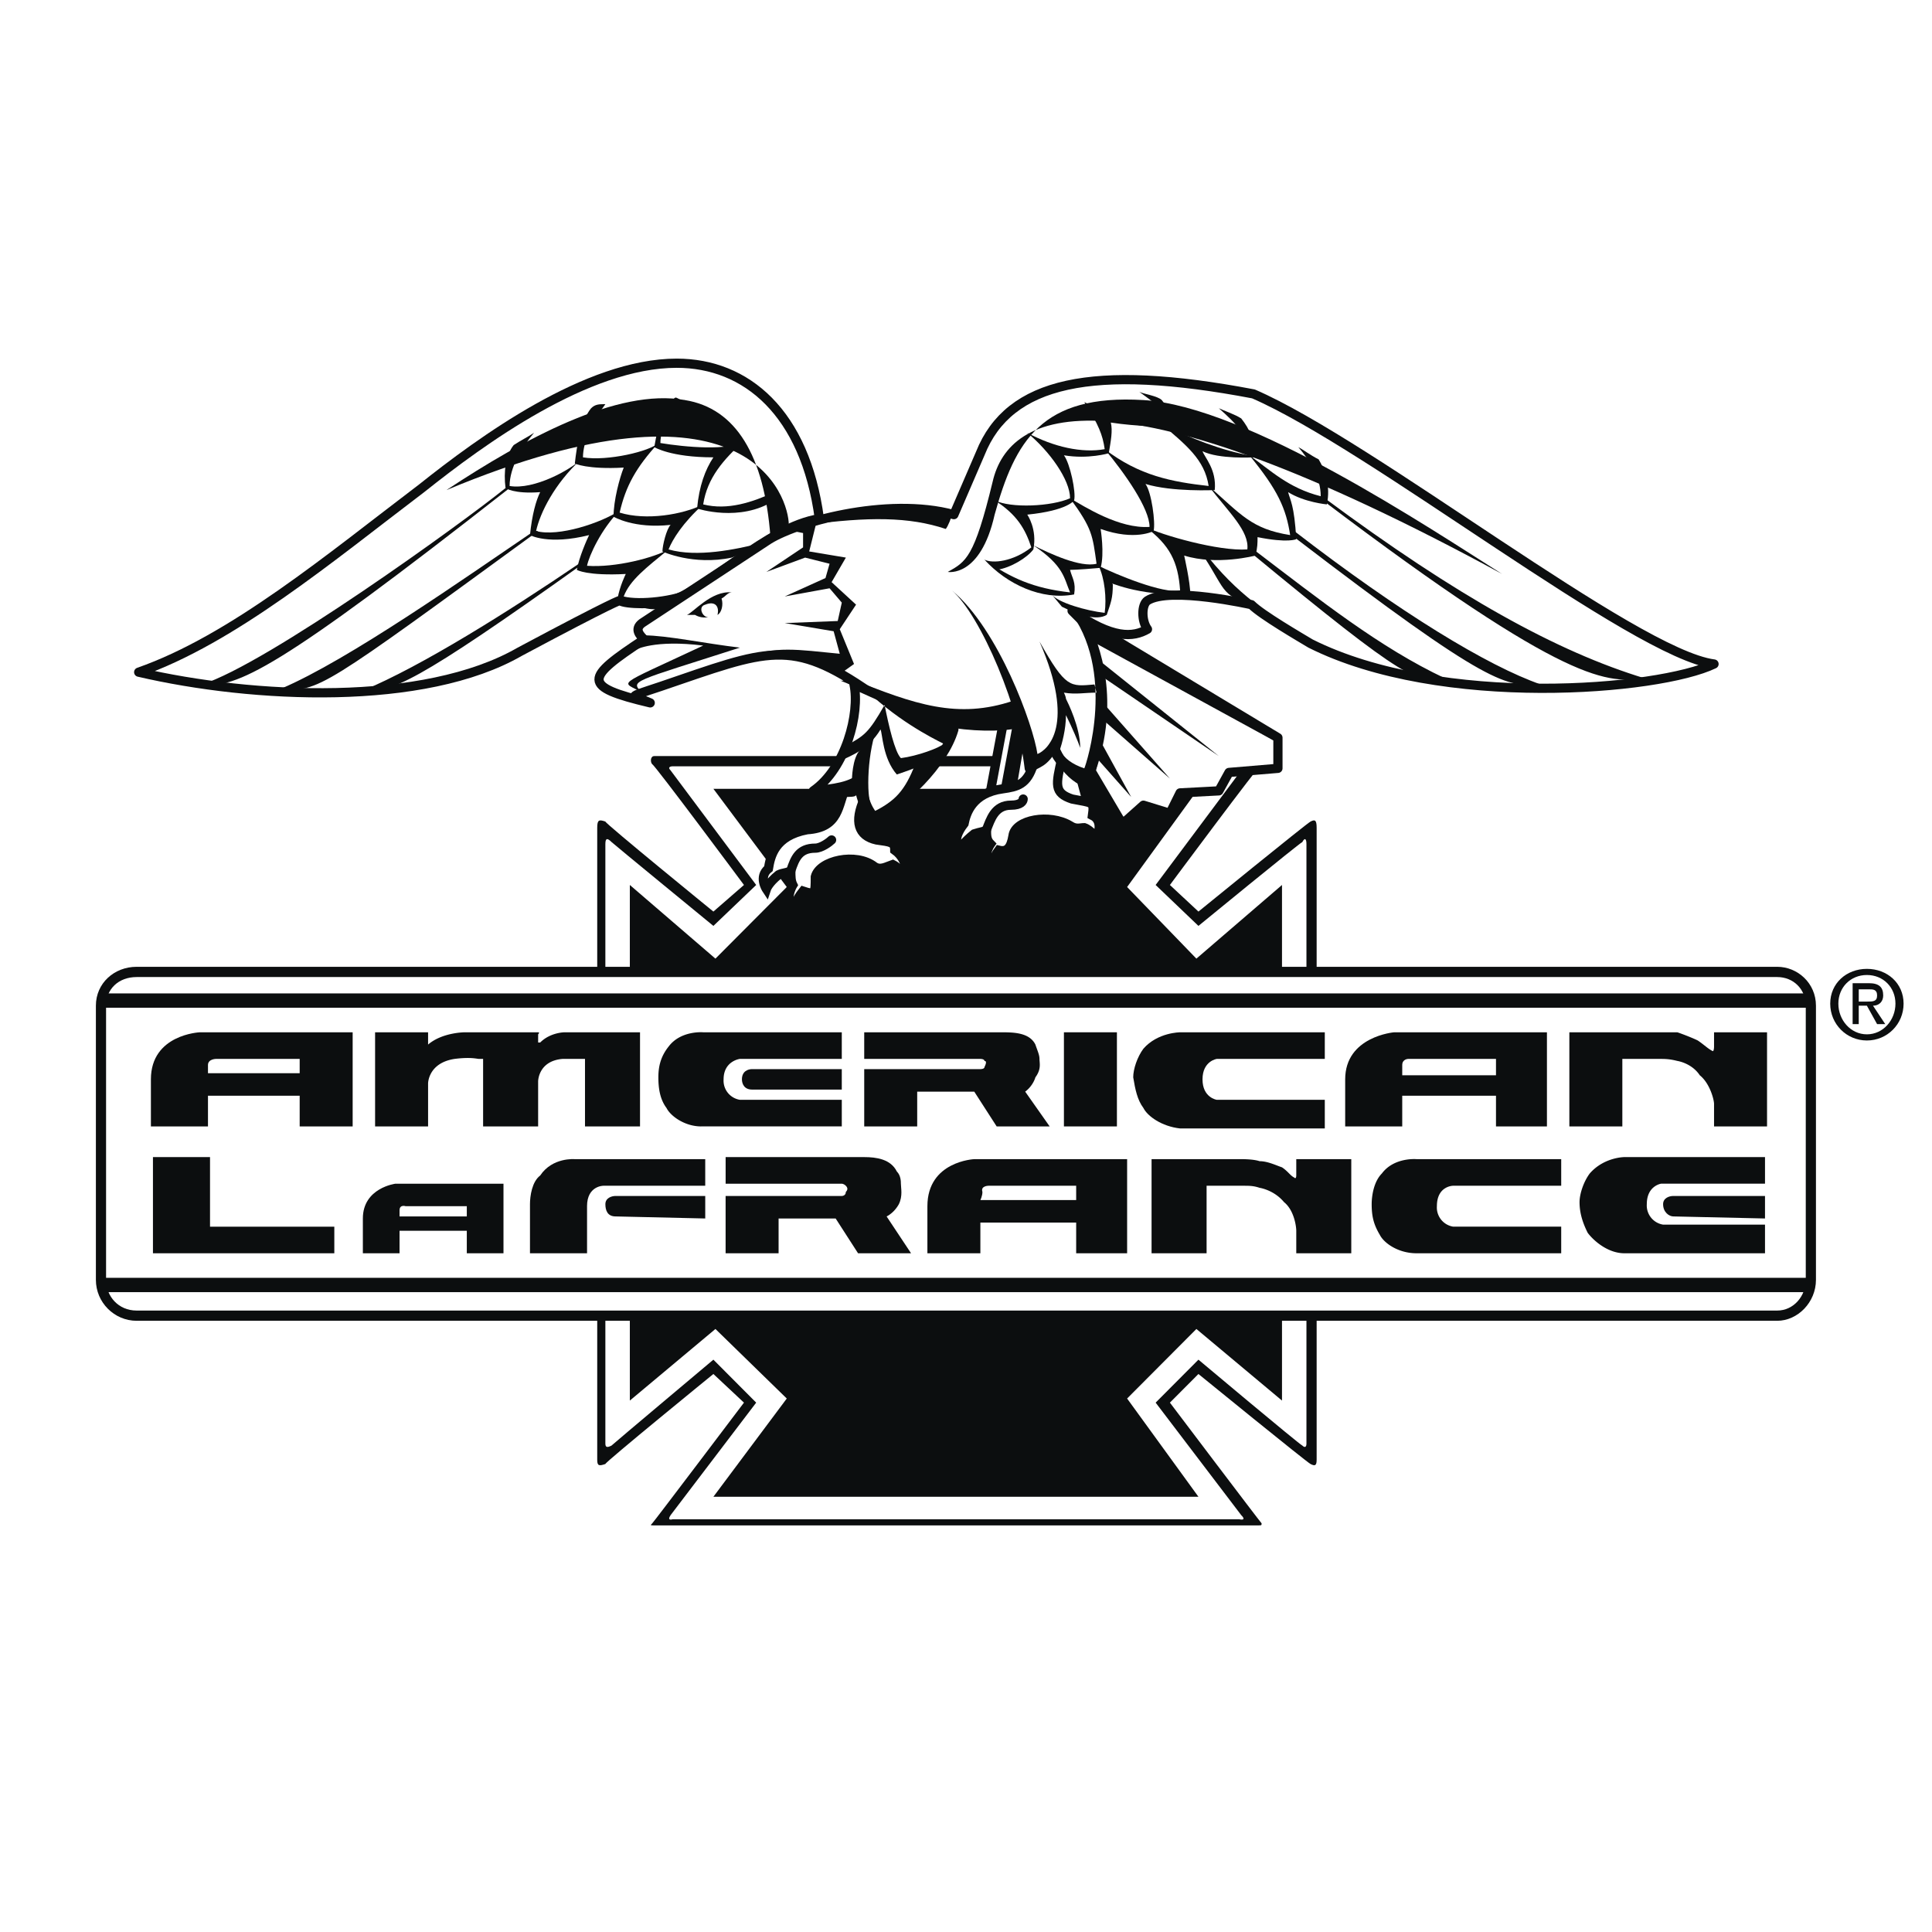
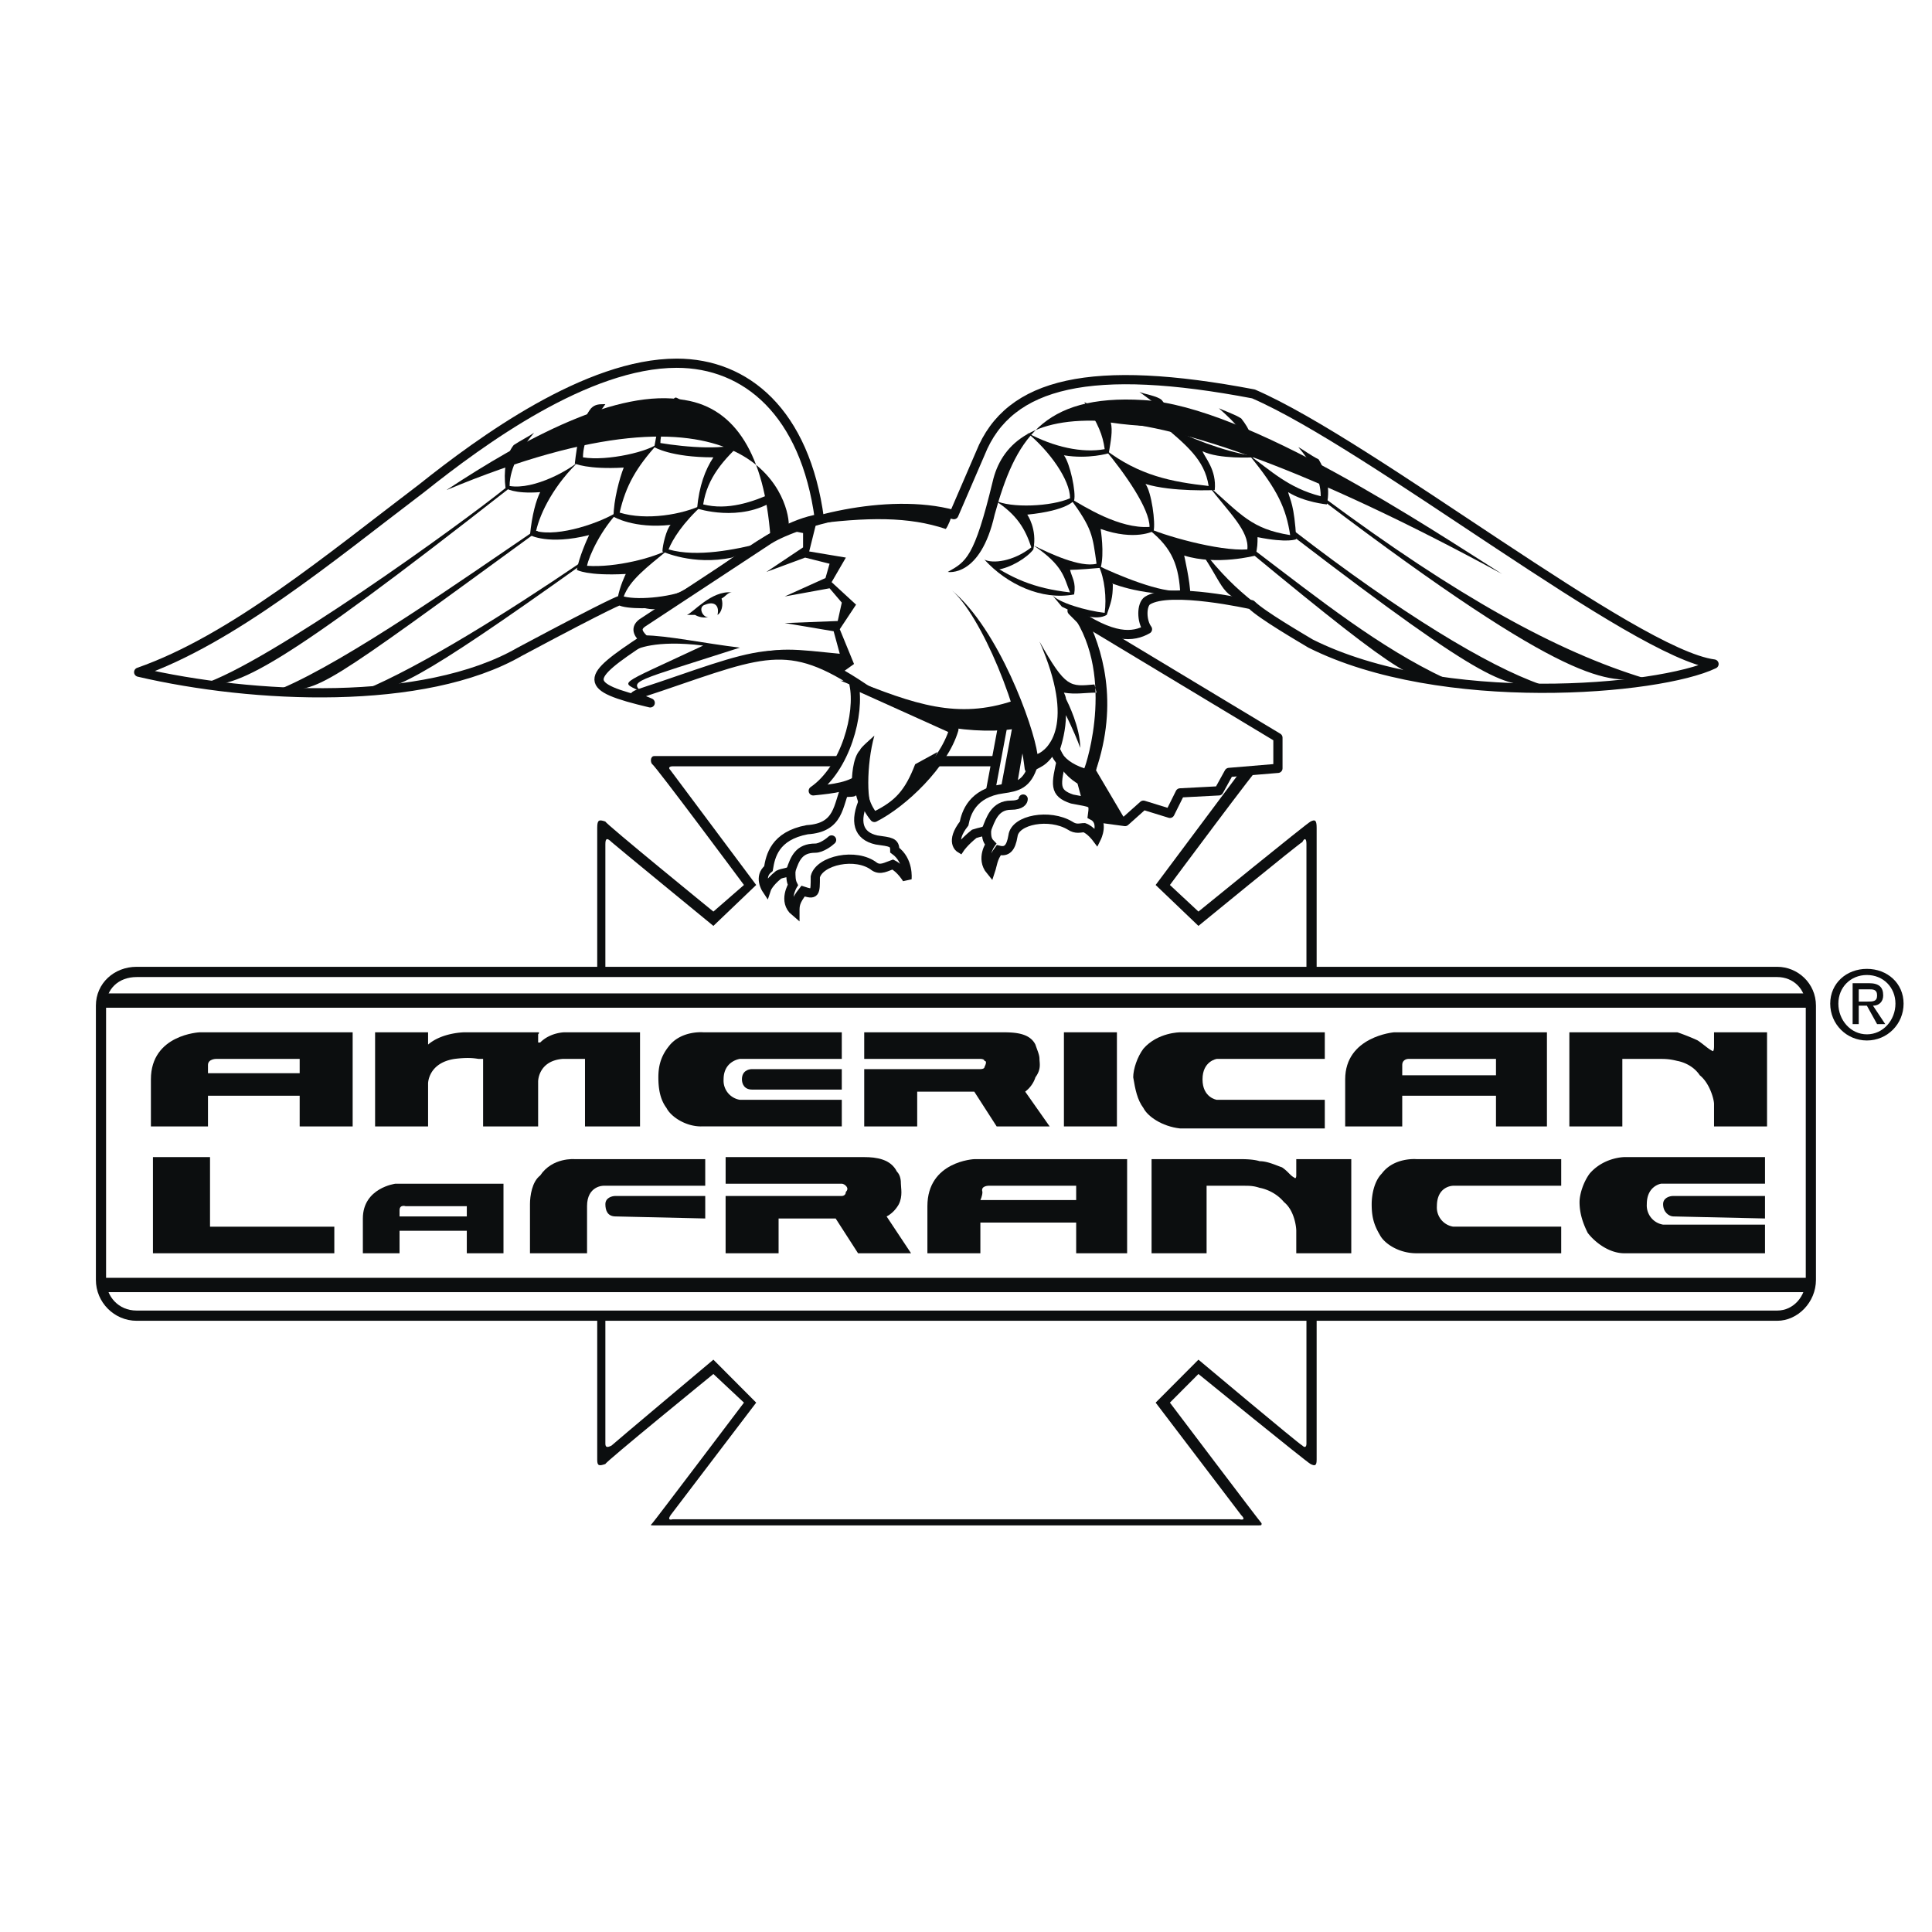
<svg xmlns="http://www.w3.org/2000/svg" width="2500" height="2500" viewBox="0 0 192.756 192.756">
  <path fill="#fff" d="M0 192.756h192.756V0H0v192.756z" />
  <path d="M131.361 145.656c0 .613-.202.613-.609.408-.407-.203-11.184-8.98-11.184-8.98l-2.847 2.857s8.947 11.84 9.15 12.043c0 .205 0 .205-.407.205H65.278c-.406 0-.406 0-.203-.205.203-.203 9.15-12.043 9.15-12.043l-3.05-2.857s-10.777 8.777-10.777 8.98c-.61.205-.813.205-.813-.408V82.578c0-.815.203-.815.813-.612 0 .204 10.777 8.982 10.777 8.982l3.05-2.654s-8.947-12.044-9.15-12.044c-.203-.204-.203-.816.203-.816h60.187c.407 0 .407.612.407.816-.203 0-9.15 12.044-9.15 12.044l2.847 2.654s10.776-8.778 11.184-8.982c.407-.204.609-.204.609.612v63.078h-.001z" fill-rule="evenodd" clip-rule="evenodd" fill="#0c0e0f" />
  <path d="M130.345 144.023c0 .408-.203.408-.406.205-.406-.205-10.37-8.574-10.37-8.574l-4.27 4.287 8.54 11.227c.609.613-.204.408-.204.408H67.108s-.61.205-.203-.408l8.54-11.227-4.27-4.287s-9.963 8.369-10.166 8.574c-.407.203-.611.203-.611-.205V84.211c0-.612.204-.612.611-.204.203.204 10.166 8.37 10.166 8.37l4.27-4.083-8.54-11.432c-.407-.408.203-.408.203-.408h56.526s.813 0 .204.408l-8.54 11.432 4.27 4.083s9.964-8.166 10.37-8.37c.203-.408.406-.408.406.204v59.812h.001z" fill-rule="evenodd" clip-rule="evenodd" fill="#fff" />
-   <path fill-rule="evenodd" clip-rule="evenodd" fill="#0c0e0f" d="M127.905 139.736l-8.541-7.144-6.912 6.939 7.116 9.801H71.176l7.32-9.801-7.117-6.939-8.54 7.144V88.294l8.54 7.349 7.117-7.145-7.32-9.798h48.392l-7.116 9.798 6.912 7.145 8.541-7.349v51.442z" />
  <path d="M181.178 127.691c0 2.246-1.83 4.084-3.863 4.084H13.633c-2.236 0-4.066-1.838-4.066-4.084v-27.354c0-2.244 1.83-3.879 4.066-3.879h163.682c2.033 0 3.863 1.635 3.863 3.879v27.354z" fill-rule="evenodd" clip-rule="evenodd" fill="#0c0e0f" />
  <path d="M180.161 127.691c0 1.635-1.221 3.064-2.847 3.064H13.633c-1.83 0-3.05-1.43-3.05-3.064v-27.354c0-1.633 1.22-2.857 3.05-2.857h163.682c1.626 0 2.847 1.225 2.847 2.857v27.354h-.001z" fill-rule="evenodd" clip-rule="evenodd" fill="#fff" />
  <path fill="#0c0e0f" d="M10.177 100.541h170.594v-1.428H10.177v1.428zM10.177 128.918h170.594v-1.43H10.177v1.43z" />
  <path d="M37.423 102.992v9.391h5.287v-4.287s0-2.041 2.643-2.449c1.627-.205 2.237 0 2.44 0h.407v6.736h5.49v-4.492s0-2.041 2.439-2.244h2.237v6.736h5.49v-9.391h-7.522s-1.424 0-2.44 1.021h-.203v-.818s.203-.203 0-.203H46.37s-2.237 0-3.66 1.225v-1.225h-5.287zM69.956 112.383c-1.627 0-3.05-1.021-3.458-1.838-.61-.816-.813-1.836-.813-3.062 0-1.02.203-2.041 1.017-3.061 1.219-1.633 3.456-1.43 3.456-1.43h13.827v2.654H73.819s-1.626.203-1.626 2.041a1.937 1.937 0 0 0 1.626 2.041h10.167v2.654h-14.03v.001zM97.812 105.646H86.223v-2.654H99.846c1.22 0 2.846 0 3.456 1.225.204.613.407 1.021.407 1.43s.203 1.02-.407 1.836c0 0-.203.816-1.018 1.43l2.441 3.471h-5.287l-2.236-3.471h-5.693v3.471h-5.286v-5.717h11.589s.407 0 .407-.203c.203-.408.203-.613 0-.613 0-.205-.407-.205-.407-.205z" fill-rule="evenodd" clip-rule="evenodd" fill="#0c0e0f" />
  <path fill="#0c0e0f" d="M106.148 112.383h5.287v-9.391h-5.287v9.391z" />
  <path d="M117.739 112.586c-1.832-.203-3.255-1.225-3.66-2.041-.61-.816-.814-1.836-1.018-3.062 0-.816.407-2.041 1.018-2.855 1.423-1.635 3.66-1.635 3.66-1.635h14.436v2.654h-10.776s-1.424.203-1.424 2.041c0 1.836 1.424 2.041 1.424 2.041h10.776v2.857h-14.436zM134.209 112.383h5.692v-3.062h9.354v3.062h5.083v-9.391h-15.249s-4.88.408-4.88 4.695v4.696z" fill-rule="evenodd" clip-rule="evenodd" fill="#0c0e0f" />
  <path d="M139.901 107.279h9.354v-1.633h-8.743s-.61 0-.61.611l-.001 1.022z" fill-rule="evenodd" clip-rule="evenodd" fill="#fff" />
  <path d="M15.057 112.383h5.693v-3.062h9.149v3.062h5.286v-9.391h-15.25s-4.879.203-4.879 4.695v4.696h.001z" fill-rule="evenodd" clip-rule="evenodd" fill="#0c0e0f" />
  <path d="M20.75 107.074h9.149v-1.428h-8.337s-.812 0-.812.611v.817z" fill-rule="evenodd" clip-rule="evenodd" fill="#fff" />
  <path d="M165.521 102.992h-8.946v9.391h5.286v-6.736h3.66c.61 0 1.018 0 1.83.203 0 0 1.424.205 2.237 1.43 1.017.816 1.423 2.449 1.423 2.857v2.246h5.287v-9.391h-5.287v1.43s0 .611-.203.408c-.407-.203-.812-.613-1.423-1.021-.407-.205-1.424-.613-2.034-.816l-1.83-.001zM123.839 115.648h-8.947v9.391h5.49v-6.736h3.66c.609 0 1.016 0 1.627.205 0 0 1.423.203 2.438 1.428 1.019.816 1.222 2.449 1.222 2.857v2.246h5.488v-9.391h-5.488v1.633s0 .408-.203.205c-.407-.205-.611-.613-1.221-1.021-.61-.203-1.424-.613-2.236-.613-.611-.204-1.627-.204-1.83-.204zM141.325 125.039c-1.83 0-3.254-1.021-3.66-1.838-.61-1.02-.813-1.838-.813-3.061 0-.818.203-2.246 1.018-3.062 1.22-1.635 3.456-1.43 3.456-1.43h14.436v2.654h-10.776s-1.627 0-1.627 2.041a1.935 1.935 0 0 0 1.627 2.041h10.776v2.654h-14.437v.001zM162.064 125.039c-1.627 0-3.05-1.225-3.66-2.041-.407-.816-.813-1.838-.813-3.062 0-.816.406-2.041 1.017-2.857 1.423-1.635 3.457-1.635 3.457-1.635h14.03v2.654h-10.37s-1.423.205-1.423 2.043a1.937 1.937 0 0 0 1.626 2.041h10.167v2.857h-14.031z" fill-rule="evenodd" clip-rule="evenodd" fill="#0c0e0f" />
  <path d="M176.095 121.568v-2.246h-9.15c-.406 0-1.017.205-1.017.818 0 .814.61 1.223 1.017 1.223l9.15.205zM92.526 125.039h5.286v-3.062h9.558v3.062h5.083v-9.391h-15.25s-4.676.203-4.676 4.695v4.696h-.001z" fill-rule="evenodd" clip-rule="evenodd" fill="#0c0e0f" />
  <path d="M97.812 119.73h9.558v-1.428h-8.743s-.814 0-.61.613c-.001.407-.205.815-.205.815z" fill-rule="evenodd" clip-rule="evenodd" fill="#fff" />
  <path d="M83.985 118.098H72.396v-2.654h13.826c1.219 0 2.643.205 3.252 1.43.408.408.408 1.021.408 1.225 0 .41.203 1.225-.204 2.043 0 0-.407.814-1.22 1.223l2.439 3.676H85.61l-2.236-3.471H77.68v3.471h-5.286v-5.717h11.589s.407 0 .407-.406c.203-.205.203-.408 0-.613-.201-.207-.405-.207-.405-.207zM36.203 125.039h3.66v-2.246h6.71v2.246h3.66v-6.941H39.456s-3.253.41-3.253 3.471v3.47z" fill-rule="evenodd" clip-rule="evenodd" fill="#0c0e0f" />
  <path d="M39.863 121.363h6.71v-1.02h-6.1s-.61-.203-.61.408v.612z" fill-rule="evenodd" clip-rule="evenodd" fill="#fff" />
  <path d="M58.569 120.344c0-2.041 1.626-2.041 1.626-2.041h10.166v-2.654H57.35s-2.237-.205-3.457 1.633c-.814.613-1.017 2.041-1.017 2.859v4.898h5.694v-4.695h-.001z" fill-rule="evenodd" clip-rule="evenodd" fill="#0c0e0f" />
  <path d="M70.362 121.568v-2.246h-8.946c-.406 0-1.017.205-1.017.818 0 .611.204 1.223 1.017 1.223l8.946.205zM83.985 108.709v-2.043h-8.947c-.406 0-1.016.205-1.016 1.021 0 .408.203 1.021 1.016 1.021h8.947v.001zM20.954 115.443H15.26v9.596h18.095v-2.654H20.954v-6.942z" fill-rule="evenodd" clip-rule="evenodd" fill="#0c0e0f" />
  <path fill-rule="evenodd" clip-rule="evenodd" fill="#fff" stroke="#0c0e0f" stroke-width=".919" stroke-linecap="round" stroke-linejoin="round" stroke-miterlimit="2.613" d="M106.148 60.735l21.351 12.862v3.061l-4.881.408-1.015 1.838-3.866.203-1.015 2.042-2.644-.816-1.829 1.632-3.051-.408-10.37-2.653 1.221-6.533 9.149-2.45-3.05-9.186z" />
  <path d="M109.401 81.557l2.848.205-3.254-5.512-.406 2.245-1.22-.815.609 2.245c2.034.204.204 1.224 1.423 1.632zM101.065 72.167L99.846 78.7l1.626-.409 1.017-5.92-1.424-.204z" fill-rule="evenodd" clip-rule="evenodd" fill="#0c0e0f" />
  <path d="M66.905 59.918c-1.423.409-4.473.409-5.083 0 0 0-.408 0-9.963 5.104-9.557 5.511-26.636 4.694-38.022 2.041C23.189 63.797 32.95 55.632 42.1 48.691c5.896-4.695 16.469-12.453 25.416-12.453 6.913 0 12.81 4.899 14.233 15.515-5.286.817-11.184 7.146-14.844 8.165z" fill-rule="evenodd" clip-rule="evenodd" fill="#fff" stroke="#0c0e0f" stroke-width=".919" stroke-linecap="round" stroke-linejoin="round" stroke-miterlimit="2.613" />
  <path d="M105.945 75.638c-.61 2.653-.813 3.47 1.017 4.082 2.033.409 2.236.205 2.033 1.633 1.22.612.406 2.245.406 2.245s-.609-.816-1.22-1.021c-.407 0-.813.204-1.423-.204-2.033-1.225-5.49-.612-5.693 1.021-.203 1.225-.61 1.633-1.424 1.429-.609.816-.609 1.429-.813 2.041-1.017-1.225 0-2.654 0-2.654-.406-.408-.406-.815-.406-1.429-.203.205-.61.205-1.22.409-1.017.816-1.424 1.429-1.424 1.429s-1.016-.612.407-2.45c.204-1.02.813-3.062 3.863-3.47 1.423-.204 2.44-.409 3.05-2.45l2.033-1.633.814 1.022z" fill-rule="evenodd" clip-rule="evenodd" fill="#fff" stroke="#0c0e0f" stroke-width=".919" stroke-linecap="round" stroke-miterlimit="2.613" />
  <path d="M125.059 39.301c-16.063-3.062-24.399-1.224-27.247 5.92-.609 1.43-2.643 6.124-2.643 6.124-6.709-1.836-16.063.817-18.706 2.654l-12.404 8.165c-.813.612-.204 1.226.203 1.633-5.896 3.878-6.302 4.695.611 6.329-1.831-.817-2.644-.409 1.016-1.633 10.776-3.674 13.013-4.9 20.943.612 3.66 2.858 10.979 3.878 14.844 3.062.609 1.021 1.016 4.491 1.016 4.491.813-.612 1.423-.408 2.44-2.245 0 0 1.017 2.858 3.254 3.674 2.846-6.94 1.423-12.451-.204-15.922l-1.22-1.224c4.066 2.857 6.1 2.653 7.523 1.836-.609-.816-.609-2.449 0-2.858 2.236-1.429 10.369.409 10.369.409 1.018 1.021 4.881 3.265 5.897 3.878 13.013 6.532 34.769 4.695 40.259 2.042-7.929-1.022-34.159-21.844-45.951-26.947z" fill-rule="evenodd" clip-rule="evenodd" fill="#fff" stroke="#0c0e0f" stroke-width=".919" stroke-linecap="round" stroke-linejoin="round" stroke-miterlimit="2.613" />
  <path d="M78.699 52.366c0-2.654-3.863-16.126-34.159-3.47 7.726-5.104 17.079-10.207 23.789-8.982 5.083.816 7.93 5.511 8.54 13.677l1.83-1.225z" fill-rule="evenodd" clip-rule="evenodd" fill="#0c0e0f" />
  <path d="M85.612 78.086l.61 1.633c-1.017 2.246-.61 3.675 1.22 4.083 1.423.205 1.831.205 1.831 1.021 1.423 1.021 1.219 2.857 1.219 2.857s-.61-1.02-1.423-1.429c-.609.205-1.22.612-1.829.205-1.83-1.429-5.49-.612-5.896 1.02 0 1.633 0 1.838-1.221 1.429-.813 1.021-.813 1.429-.813 2.041-1.221-1.02-.204-2.653-.204-2.653-.204-.407-.204-.816-.204-1.429-.202.205-.813.205-1.219.409-1.017.815-1.219 1.428-1.219 1.428s-.813-1.225.202-2.04c.204-1.226.61-3.267 3.863-3.88 3.254-.204 3.051-2.449 3.863-4.286l1.22-.409z" fill-rule="evenodd" clip-rule="evenodd" fill="#fff" stroke="#0c0e0f" stroke-width=".919" stroke-linecap="round" stroke-miterlimit="2.613" />
  <path d="M78.901 86.865c.408-1.225.814-2.245 2.441-2.245.609 0 1.422-.612 1.626-.817m15.454-1.021c.406-1.02.813-2.449 2.44-2.449 1.016 0 1.22-.409 1.22-.613" fill="none" stroke="#0c0e0f" stroke-width=".919" stroke-linecap="round" stroke-linejoin="round" stroke-miterlimit="2.613" />
  <path d="M85.205 68.288c.61 2.858-.813 8.37-4.066 10.616 2.033-.205 3.863-.409 4.879-1.43 0 1.633.204 2.859 1.221 4.083 2.846-1.429 6.912-5.307 7.929-8.777l-9.963-4.492z" fill-rule="evenodd" clip-rule="evenodd" fill="#fff" stroke="#0c0e0f" stroke-width=".919" stroke-linecap="round" stroke-linejoin="round" stroke-miterlimit="2.613" />
  <path d="M64.262 63.389c2.237 0 6.1.817 9.557 1.225-10.776 3.47-10.98 3.266-9.759 4.491-2.034-1.225-3.05-.408 6.099-4.695-4.88-.612-6.71.408-6.71.408l.813-1.429zM78.089 52.774l2.034.409v1.429l-3.66 2.449 3.863-1.429 2.44.612-.407 1.428-4.067 1.838 4.474-.817 1.22 1.429-.406 1.837-5.288.205 4.88.816.611 2.246c-4.271-.409-6.304-.817-9.76.408 5.489-.817 9.76 1.633 9.76 1.633l1.423-1.021-1.423-3.47 1.626-2.45-2.44-2.245 1.424-2.45-3.66-.612.813-3.267-3.457 1.022zM83.783 67.88c.61.204.406-.408 1.016-.204 6.507 2.654 10.777 4.083 16.267 2.247l.61 2.041c-4.88 1.836-10.167-1.022-17.893-4.084zM68.533 61.348c.61-.204 2.44-2.45 4.473-2.245-.407 0-.61.408-1.017.612.204.612 0 1.429-.406 1.633.204-.817-.204-1.429-1.221-1.021-.813.204-.203 1.429.407 1.225-.812.205-1.423-.204-1.423-.204h-.813zM66.296 60.531c-1.22.613-2.644 0-4.677-.815.204-1.226.814-2.45.814-2.45-3.863.204-4.88-.408-4.88-.408.203-1.225 1.017-3.062 1.22-3.471-4.067 1.022-5.897 0-5.897 0 .203-2.041.61-3.47 1.017-4.286-2.643.204-3.457-.409-3.457-.409-.204-1.633 0-3.266.814-4.286.61-.409 1.423-.817 2.033-1.225-1.22 1.429-2.44 3.47-2.44 5.307 2.44.409 6.1-1.633 7.116-2.653-2.644 2.449-4.066 5.307-4.474 7.145 2.237.612 6.508-.817 8.337-2.042-1.83 1.837-3.05 4.491-3.253 5.512 2.847.204 6.709-.816 8.133-1.634-2.237 1.838-3.864 3.063-4.474 4.696 1.627.408 5.084 0 6.71-.817-.405.408-2.032 1.428-2.642 1.836z" fill-rule="evenodd" clip-rule="evenodd" fill="#0c0e0f" />
  <path d="M66.906 52.366c-3.66.408-5.693-.816-5.693-.816 0-1.633.61-3.878 1.016-4.899-3.659.204-4.879-.408-4.879-.408.203-1.837.609-4.287 1.626-5.512.407-.408.813-.408 1.423-.408-1.219 1.633-2.236 3.674-2.236 5.307 2.439.409 6.709-.612 7.522-1.428-2.237 2.449-3.253 4.286-3.863 6.94 2.643.817 6.303.204 8.336-.817-2.033 1.838-3.05 3.471-3.456 4.491 2.846.817 6.709 0 9.149-.612-.61.205-2.236 1.225-2.846 1.429-3.863.816-6.913-.612-6.913-.612.001-.613.407-2.247.814-2.655z" fill-rule="evenodd" clip-rule="evenodd" fill="#0c0e0f" />
  <path d="M77.275 49.916c-3.457 2.246-7.727.817-7.727.817.204-2.246.813-3.879 1.627-5.104-4.27 0-5.897-1.02-5.897-1.02.407-2.45 1.018-4.287 2.034-4.899.203-.205.609.408 1.016.204-1.22 1.225-2.44 2.653-2.44 4.287 2.44.408 6.914.816 8.337-.205-2.033 1.838-3.66 3.675-4.067 6.328 2.44.613 4.88-.204 7.117-1.224-.202.204.204.612 0 .816zM94.559 57.061c1.83-1.021 2.644-1.429 4.473-8.982 1.628-7.145 11.794-12.043 50.833 9.187-7.115-4.491-25.416-16.739-35.785-17.351-10.167-.613-12.811 4.082-14.844 11.431-1.424 6.327-4.677 5.715-4.677 5.715z" fill-rule="evenodd" clip-rule="evenodd" fill="#0c0e0f" />
  <path d="M110.419 61.348c.406-1.225.609-1.633.609-3.062-.609-.408 2.236 1.226 7.727 1.021 0-1.225-.61-3.879-.61-3.879 3.254 1.021 7.117 0 7.117 0 .203-.816.203-1.225.203-1.837 3.05.612 3.864.204 3.864.204-.203-3.471-.61-3.879-.814-4.695 1.627 1.02 3.864 1.224 3.864 1.224.406-1.837-.204-3.47-.814-4.49-.812-.409-1.626-1.021-2.032-1.225 1.22 1.429 2.236 3.062 2.236 4.899-3.254-.817-5.084-2.654-7.117-4.083 2.848 3.471 3.66 5.308 4.067 7.96-3.864-.612-4.88-2.041-8.134-4.899 2.033 2.654 4.066 4.492 3.863 6.328-2.847.205-8.541-1.429-10.166-2.245 2.439 1.838 3.253 3.47 3.457 6.328-1.627.409-6.508-1.633-8.135-2.449.61 1.224.814 3.267.61 4.695-1.829-.204-4.676-1.021-5.286-1.837l1.016 1.224c1.627.818 3.457 1.43 4.475.818z" fill-rule="evenodd" clip-rule="evenodd" fill="#0c0e0f" />
  <path d="M106.759 56.857s.812 0 3.05-.204c.406-1.429 0-3.879 0-3.879 3.456 1.225 5.286.205 5.286.205.204-.817-.203-3.879-.812-4.696 2.643.817 6.912.613 6.912.613.204-2.042-1.016-3.267-1.22-3.879 1.627.817 5.083.612 5.083.612.204-1.633-.406-2.857-1.219-3.878-.611-.408-1.83-.817-2.237-1.021 1.626 1.429 3.05 2.858 3.05 4.695-2.439-.408-5.896-1.633-8.946-3.267 2.643 2.246 4.474 3.675 4.88 6.328-3.66-.408-6.913-1.02-10.37-3.674 2.034 2.45 4.474 5.92 4.474 7.757-3.05.204-6.507-2.041-7.93-2.858 2.236 3.062 2.236 3.674 2.643 6.533-1.627.408-4.676-1.021-6.303-1.836 3.05 2.041 3.05 3.265 3.66 4.695-3.66-.409-5.897-1.43-8.54-3.267 2.235 2.45 5.693 4.083 8.947 3.471.202-1.225-.205-1.634-.408-2.45z" fill-rule="evenodd" clip-rule="evenodd" fill="#0c0e0f" />
  <path d="M103.099 54.815c.407-2.041-.609-3.47-.609-3.47 4.066-.408 4.677-1.429 4.677-1.429.203-.816-.407-3.674-1.018-4.491 2.44.409 4.474-.204 4.474-.204.203-1.225.406-2.245.203-3.062 2.644.408 5.49.408 5.49.408.203-1.633.406-1.633-.408-2.653-.405-.409-1.828-.613-2.235-.817 1.627 1.225 2.033 1.225 2.033 3.062-2.847-.204-4.271-.408-7.523-2.041 1.423 2.245 1.83 3.266 2.033 4.695-2.236.408-5.083-.204-7.726-1.633 2.236 1.837 4.27 4.695 4.27 6.532-1.83.817-5.897 1.021-7.523.204 2.236 1.429 3.049 2.858 3.659 4.696-1.829 1.428-3.863 1.633-4.676 1.224l1.22 1.021c1.421-.204 3.049-1.225 3.659-2.042zM85.815 80.945c0-.612-.204-.816-.406-1.633 0 .204-.61.204-1.424.204v-.612c.204 0 .813-.613 1.017-1.225 0 .204 0-2.042.813-2.858 0-.204 1.22-1.225 1.423-1.429-.813 2.858-.813 7.145 0 7.553 2.033-1.021 3.05-2.041 4.067-4.695l2.237-1.225c-2.034 4.491-5.694 5.92-6.304 6.532-.813-.612-1.016-1.428-1.016-1.428l-.407.816zM20.14 68.289c6.507-2.042 26.026-16.127 30.296-19.598h.407C27.663 66.86 23.597 68.697 20.14 68.289zM28.07 68.697c6.71-2.857 18.3-11.024 25.213-15.718h.407C32.136 68.697 31.729 69.105 28.07 68.697zM36.203 68.901c5.896-2.45 14.64-7.961 21.553-12.656h.407c-16.877 12.044-19.113 12.86-21.96 12.656zM164.098 67.676c-8.743-2.654-18.706-8.165-31.923-17.964l-.203.204c24.805 18.781 28.466 18.168 32.126 17.76zM153.728 68.289c-5.287-1.838-14.028-7.145-24.602-15.31v.612c19.722 15.106 21.145 14.902 24.602 14.698zM144.172 67.676c-6.507-3.062-12.403-7.757-19.114-12.861l-.406.205c16.063 13.269 16.673 13.064 19.52 12.656zM125.669 60.531c-1.627-1.224-3.254-2.653-5.084-4.898h-.406c2.236 3.47 1.626 3.878 5.49 4.898zM80.529 52.366c6.303-1.837 11.387-2.042 14.437-1.021 0 .204-.407 1.225-.61 1.429-3.66-1.225-7.727-1.225-13.827-.408z" fill-rule="evenodd" clip-rule="evenodd" fill="#0c0e0f" />
-   <path d="M85.815 68.289c1.626.816 7.116 3.47 9.557 4.082-1.22 2.858-1.626 3.471-5.897 4.9-1.423-1.633-1.423-4.083-1.626-4.491-1.22 2.041-3.05 2.654-3.863 3.062l.407-1.429c1.83-1.021 2.236-1.225 3.863-4.083.406 2.041 1.016 4.695 1.627 5.308 1.626-.204 3.863-1.021 4.269-1.429-1.22-.613-4.881-2.45-8.337-5.92zM109.604 65.839l11.998 9.595-11.387-7.758-.611-1.837zM107.369 61.552l19.926 12.044v.409l-18.3-10.003-1.626-2.45zM110.419 70.534l6.303 7.145-6.507-5.716.204-1.429zM109.604 73.596l3.254 5.92-3.254-3.674v-2.246z" fill-rule="evenodd" clip-rule="evenodd" fill="#0c0e0f" />
  <path d="M94.966 58.898c2.846 2.45 6.913 11.84 7.523 18.373 1.22-.817 1.83-1.225 2.439-1.837 1.016 1.837 3.05 2.857 3.863 3.47 1.83-6.328 2.643-13.269-2.236-18.168 4.879 6.124 1.83 15.514 1.626 15.922-1.22-.408-2.033-1.02-2.439-1.837.202-.612.609-2.041.609-3.471.61 1.226 1.22 2.655 1.423 3.267 0-2.042-1.219-4.491-1.423-4.9 0 0 0-.204-.203-.612 1.221.204 2.033 0 3.253 0l-.203-.816c-2.439.204-2.847.408-5.489-4.287 3.66 8.369.812 10.819-.203 11.227-.407-2.858-3.864-12.452-8.54-16.331zM183.413 100.135c0-1.633 1.221-2.859 2.848-2.859s2.848 1.227 2.848 2.859-1.221 3.061-2.848 3.061-2.848-1.428-2.848-3.061zm2.848 3.674c2.033 0 3.66-1.633 3.66-3.674s-1.627-3.471-3.66-3.471-3.66 1.43-3.66 3.471 1.627 3.674 3.66 3.674zm-.813-3.471h.812l1.018 1.838h.812l-1.22-1.838c.609 0 1.017-.408 1.017-1.02 0-.816-.407-1.225-1.424-1.225h-1.626v4.082h.61v-1.837h.001zm0-.408v-1.225h1.016c.407 0 .814 0 .814.613 0 .611-.407.611-1.018.611h-.812v.001z" fill-rule="evenodd" clip-rule="evenodd" fill="#0c0e0f" />
</svg>